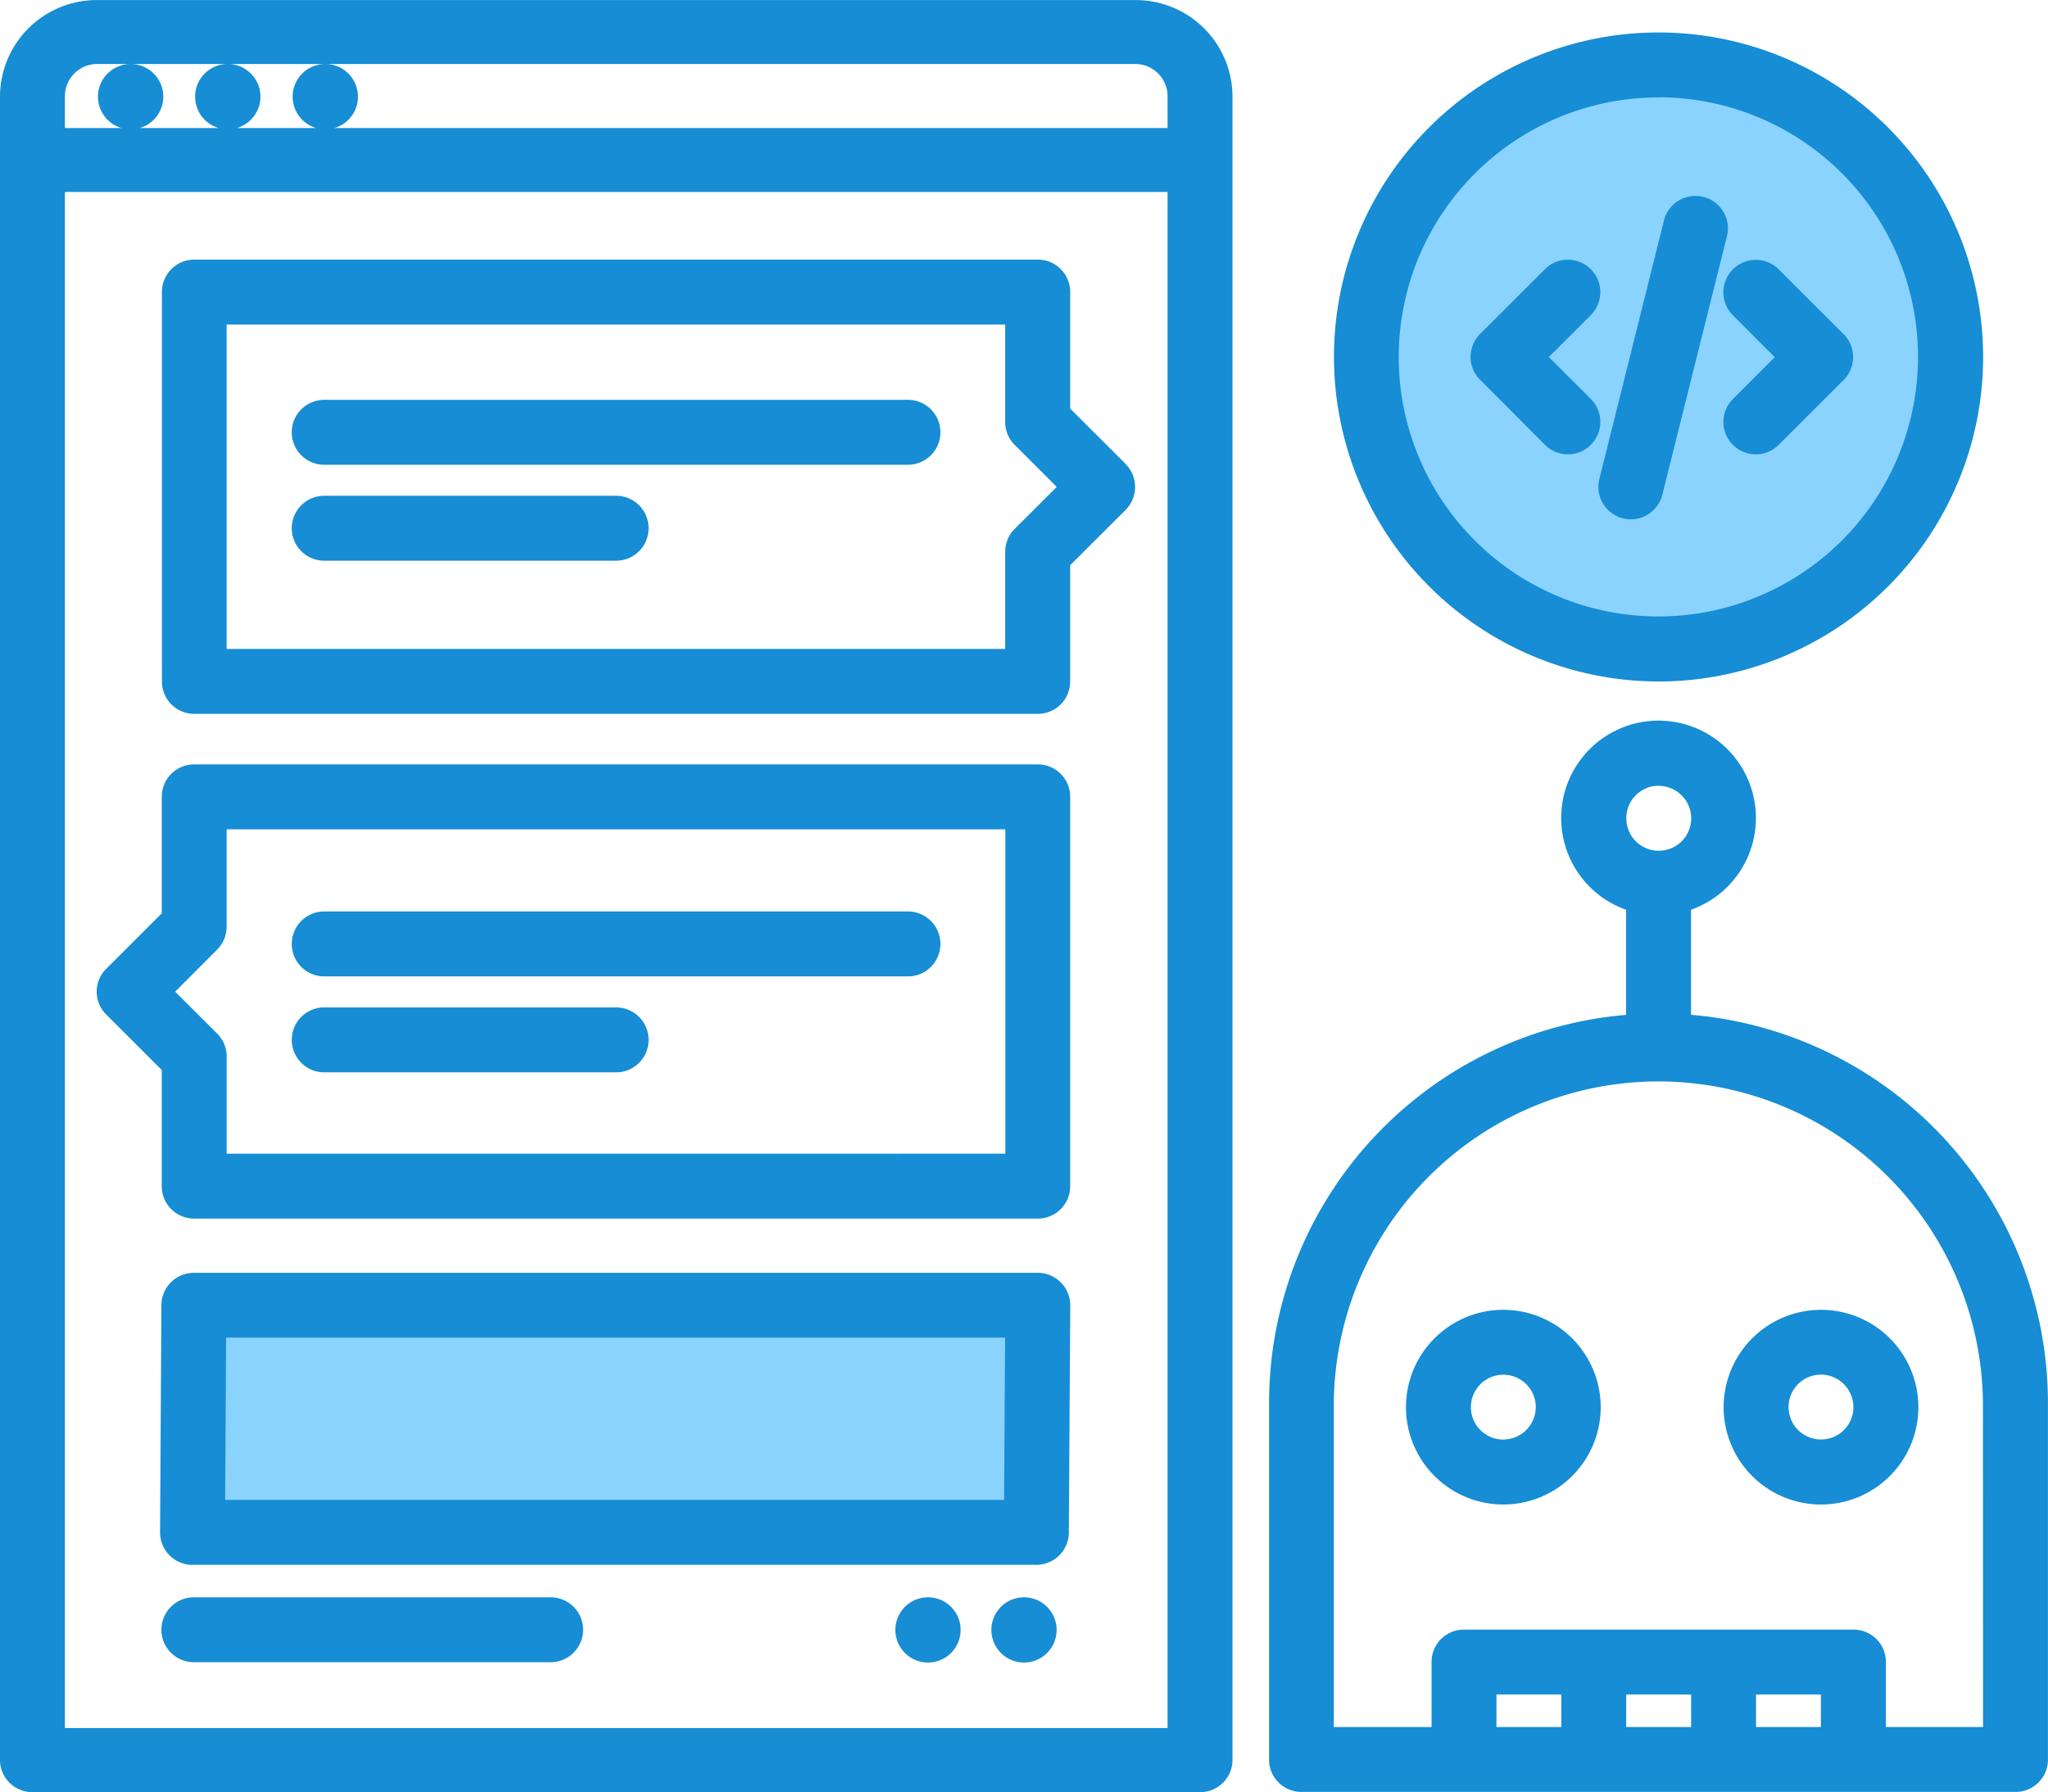
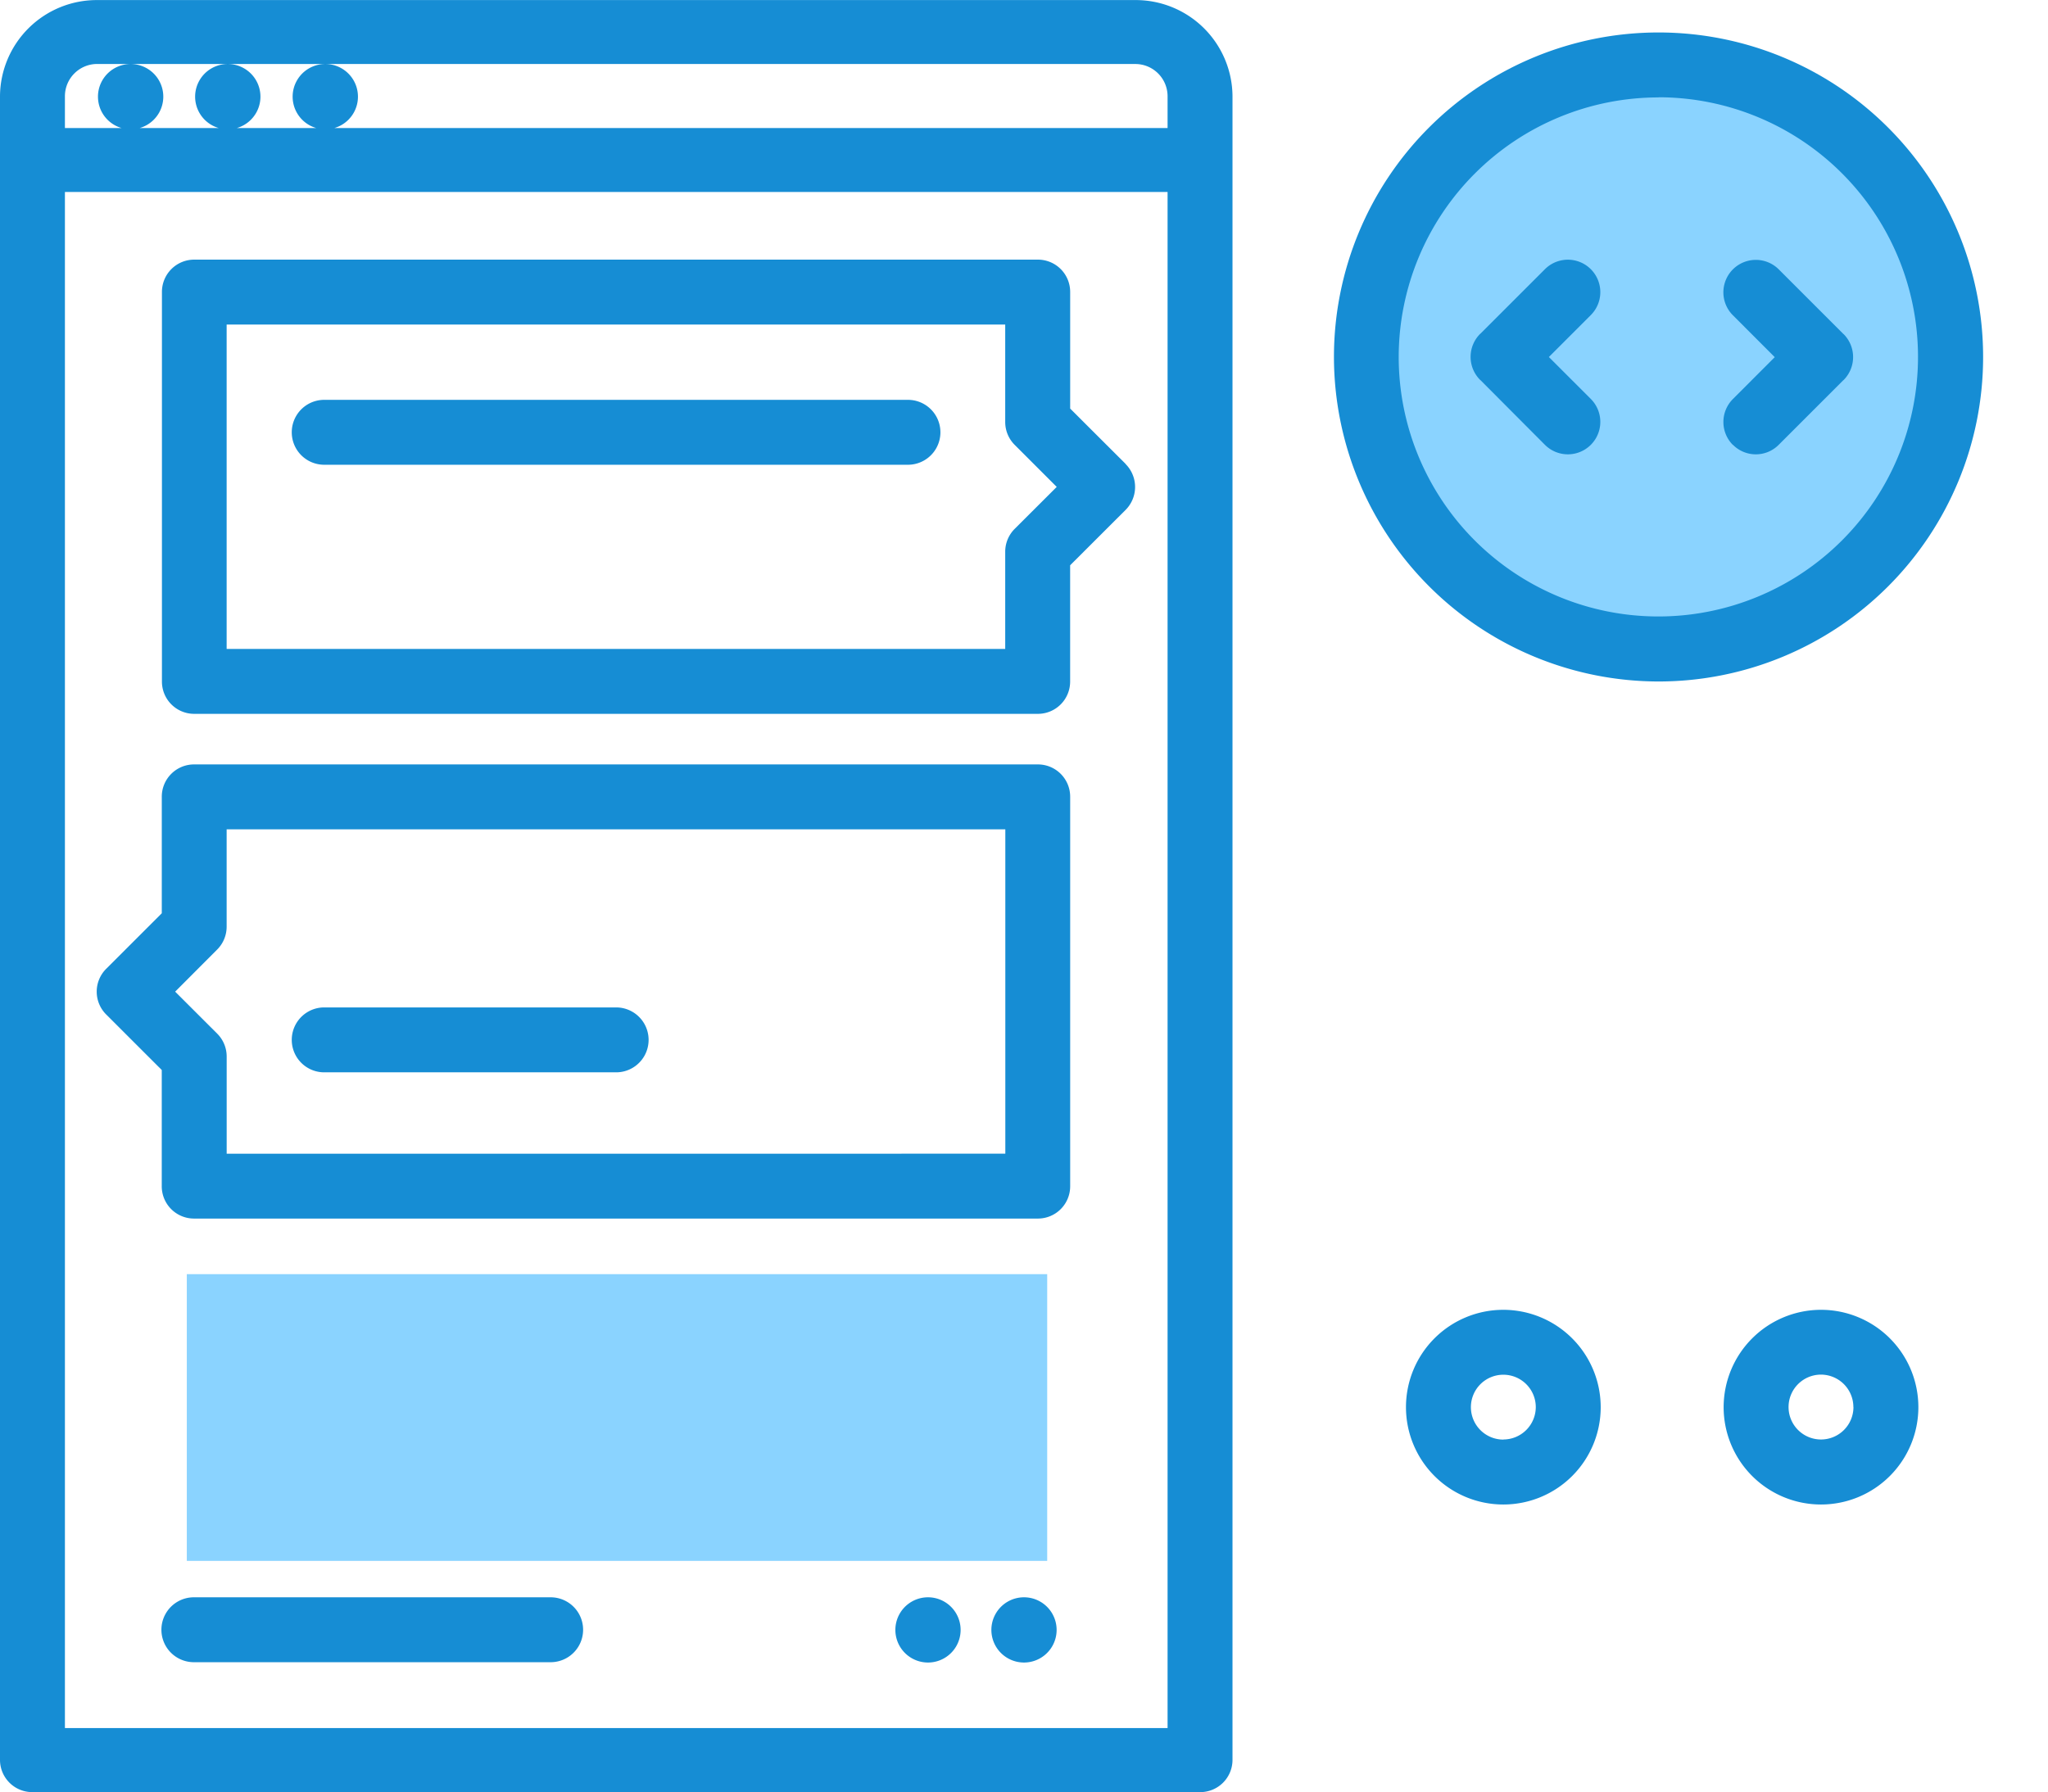
<svg xmlns="http://www.w3.org/2000/svg" width="57.128" height="50" viewBox="0 0 57.128 50">
  <defs>
    <style>.a{fill:#8ad3ff;}.b{fill:#168dd4;}</style>
  </defs>
  <g transform="translate(-205.789 -3696.45)">
    <circle class="a" cx="8.5" cy="8.5" r="8.5" transform="translate(244 3698)" />
    <rect class="a" width="24" height="8" transform="translate(211 3732)" />
    <g transform="translate(205.789 3696.45)">
      <path class="b" d="M31.67,4H2.722A2.7,2.7,0,0,0,.006,6.676V53.105A.9.9,0,0,0,.911,54H33.481a.9.9,0,0,0,.905-.893V6.676A2.7,2.7,0,0,0,31.67,4ZM1.817,9.355H32.575V52.212H1.817Zm.905-3.571h.923a.911.911,0,1,0,.01,0h2.7a.911.911,0,1,0,.01,0h2.71a.911.911,0,1,0,.01,0H31.67a.9.9,0,0,1,.905.893v.893H1.817V6.676a.9.9,0,0,1,.905-.893Z" transform="translate(-0.006 -3.998)" />
      <path class="b" d="M4.8,39.766a.9.9,0,0,0,.905.905h23.53a.9.9,0,0,0,.905-.905V28.905A.9.9,0,0,0,29.236,28H5.706a.9.9,0,0,0-.905.905v3.248L3.253,33.7a.9.9,0,0,0,0,1.28L4.8,36.526Zm1.545-6.6a.9.9,0,0,0,.265-.64V29.811H28.331v9.05H6.611v-2.71a.9.9,0,0,0-.265-.64L5.174,34.34Z" transform="translate(-0.288 -6.672)" />
-       <path class="b" d="M9.9,34.309H26.183a.905.905,0,1,0,0-1.811H9.9a.905.905,0,1,0,0,1.811Z" transform="translate(-0.856 -7.067)" />
      <path class="b" d="M9.9,37.309h8.143a.905.905,0,0,0,0-1.811H9.9a.905.905,0,0,0,0,1.811Z" transform="translate(-0.856 -7.39)" />
      <path class="b" d="M31.877,17.7,30.33,16.156V12.907A.9.9,0,0,0,29.425,12H5.9a.9.9,0,0,0-.905.905V23.768a.9.9,0,0,0,.905.905H29.424a.9.9,0,0,0,.905-.905v-3.24l1.547-1.545a.906.906,0,0,0,0-1.28Zm-3.094,1.811a.9.9,0,0,0-.265.64v2.71H6.8v-9.05H28.518v2.718a.9.9,0,0,0,.265.64l1.172,1.172Z" transform="translate(-0.478 -4.756)" />
      <path class="b" d="M26.183,16.5H9.9a.905.905,0,1,0,0,1.811H26.183a.905.905,0,0,0,0-1.811Z" transform="translate(-0.856 -5.344)" />
-       <path class="b" d="M18.038,19.5H9.9a.905.905,0,1,0,0,1.811h8.143a.905.905,0,0,0,0-1.811Z" transform="translate(-0.856 -5.667)" />
-       <path class="b" d="M5.843,52.146H29.383a.905.905,0,0,0,.905-.9l.039-6.338A.906.906,0,0,0,29.421,44H5.88a.905.905,0,0,0-.905.9l-.037,6.338a.906.906,0,0,0,.905.911Zm.937-6.338h21.73l-.028,4.528H6.754Z" transform="translate(-0.473 -8.487)" />
      <path class="b" d="M15.838,54H5.885a.905.905,0,1,0,0,1.811h9.952a.905.905,0,0,0,0-1.811Z" transform="translate(-0.477 -9.434)" />
      <path class="b" d="M31.91,54H31.9a.91.91,0,1,0,.01,0Z" transform="translate(-3.341 -9.434)" />
      <path class="b" d="M28.91,54H28.9a.91.91,0,1,0,.01,0Z" transform="translate(-3.019 -9.434)" />
-       <path class="b" d="M51.764,35.192V32.261a2.716,2.716,0,1,0-1.811,0v2.933A10.873,10.873,0,0,0,39.994,46.01v9.959a.9.9,0,0,0,.905.905H60.815a.9.9,0,0,0,.905-.905l0-9.959A10.872,10.872,0,0,0,51.764,35.192Zm-.9-6.387a.905.905,0,1,1-.905.905A.906.906,0,0,1,50.862,28.8ZM46.337,54.156h1.809v.907H46.337Zm5.43,0v.907H49.956v-.907Zm3.62,0v.907H53.578v-.907Zm4.523.907H57.2V53.251a.9.9,0,0,0-.905-.905H45.432a.9.9,0,0,0-.905.905v1.813H41.8V46.01a9.054,9.054,0,0,1,18.107,0Z" transform="translate(-4.594 -6.878)" />
      <path class="b" d="M54,47.713A2.716,2.716,0,1,0,56.714,45,2.719,2.719,0,0,0,54,47.713Zm3.621,0a.905.905,0,1,1-.905-.905A.906.906,0,0,1,57.619,47.713Z" transform="translate(-5.92 -8.455)" />
      <path class="b" d="M46.714,45a2.716,2.716,0,1,0,2.716,2.716A2.719,2.719,0,0,0,46.714,45Zm0,3.621a.905.905,0,1,1,.905-.905A.906.906,0,0,1,46.714,48.618Z" transform="translate(-4.779 -8.455)" />
      <path class="b" d="M54.257,17.164a.9.9,0,0,0,1.28,0l1.8-1.8.008-.005a.908.908,0,0,0,0-1.283l-.008-.005-1.8-1.8a.905.905,0,1,0-1.28,1.28l1.168,1.169-1.168,1.169a.906.906,0,0,0,0,1.28Z" transform="translate(-5.919 -4.755)" />
      <path class="b" d="M48.07,17.166a.905.905,0,0,0,1.28-1.28l-1.17-1.17,1.17-1.17a.905.905,0,0,0-1.28-1.28l-1.8,1.8-.008.005a.908.908,0,0,0,0,1.283l.008.005Z" transform="translate(-4.975 -4.755)" />
-       <path class="b" d="M50.68,19.029a.877.877,0,0,0,.22.027.906.906,0,0,0,.877-.686l1.81-7.245a.906.906,0,0,0-1.757-.438l-1.81,7.245A.906.906,0,0,0,50.68,19.029Z" transform="translate(-5.407 -4.566)" />
      <path class="b" d="M51.048,23.107a9.054,9.054,0,1,0-9.054-9.054A9.064,9.064,0,0,0,51.048,23.107Zm0-16.3A7.243,7.243,0,1,1,43.8,14.054,7.251,7.251,0,0,1,51.048,6.811Z" transform="translate(-4.784 -4.093)" />
    </g>
  </g>
</svg>